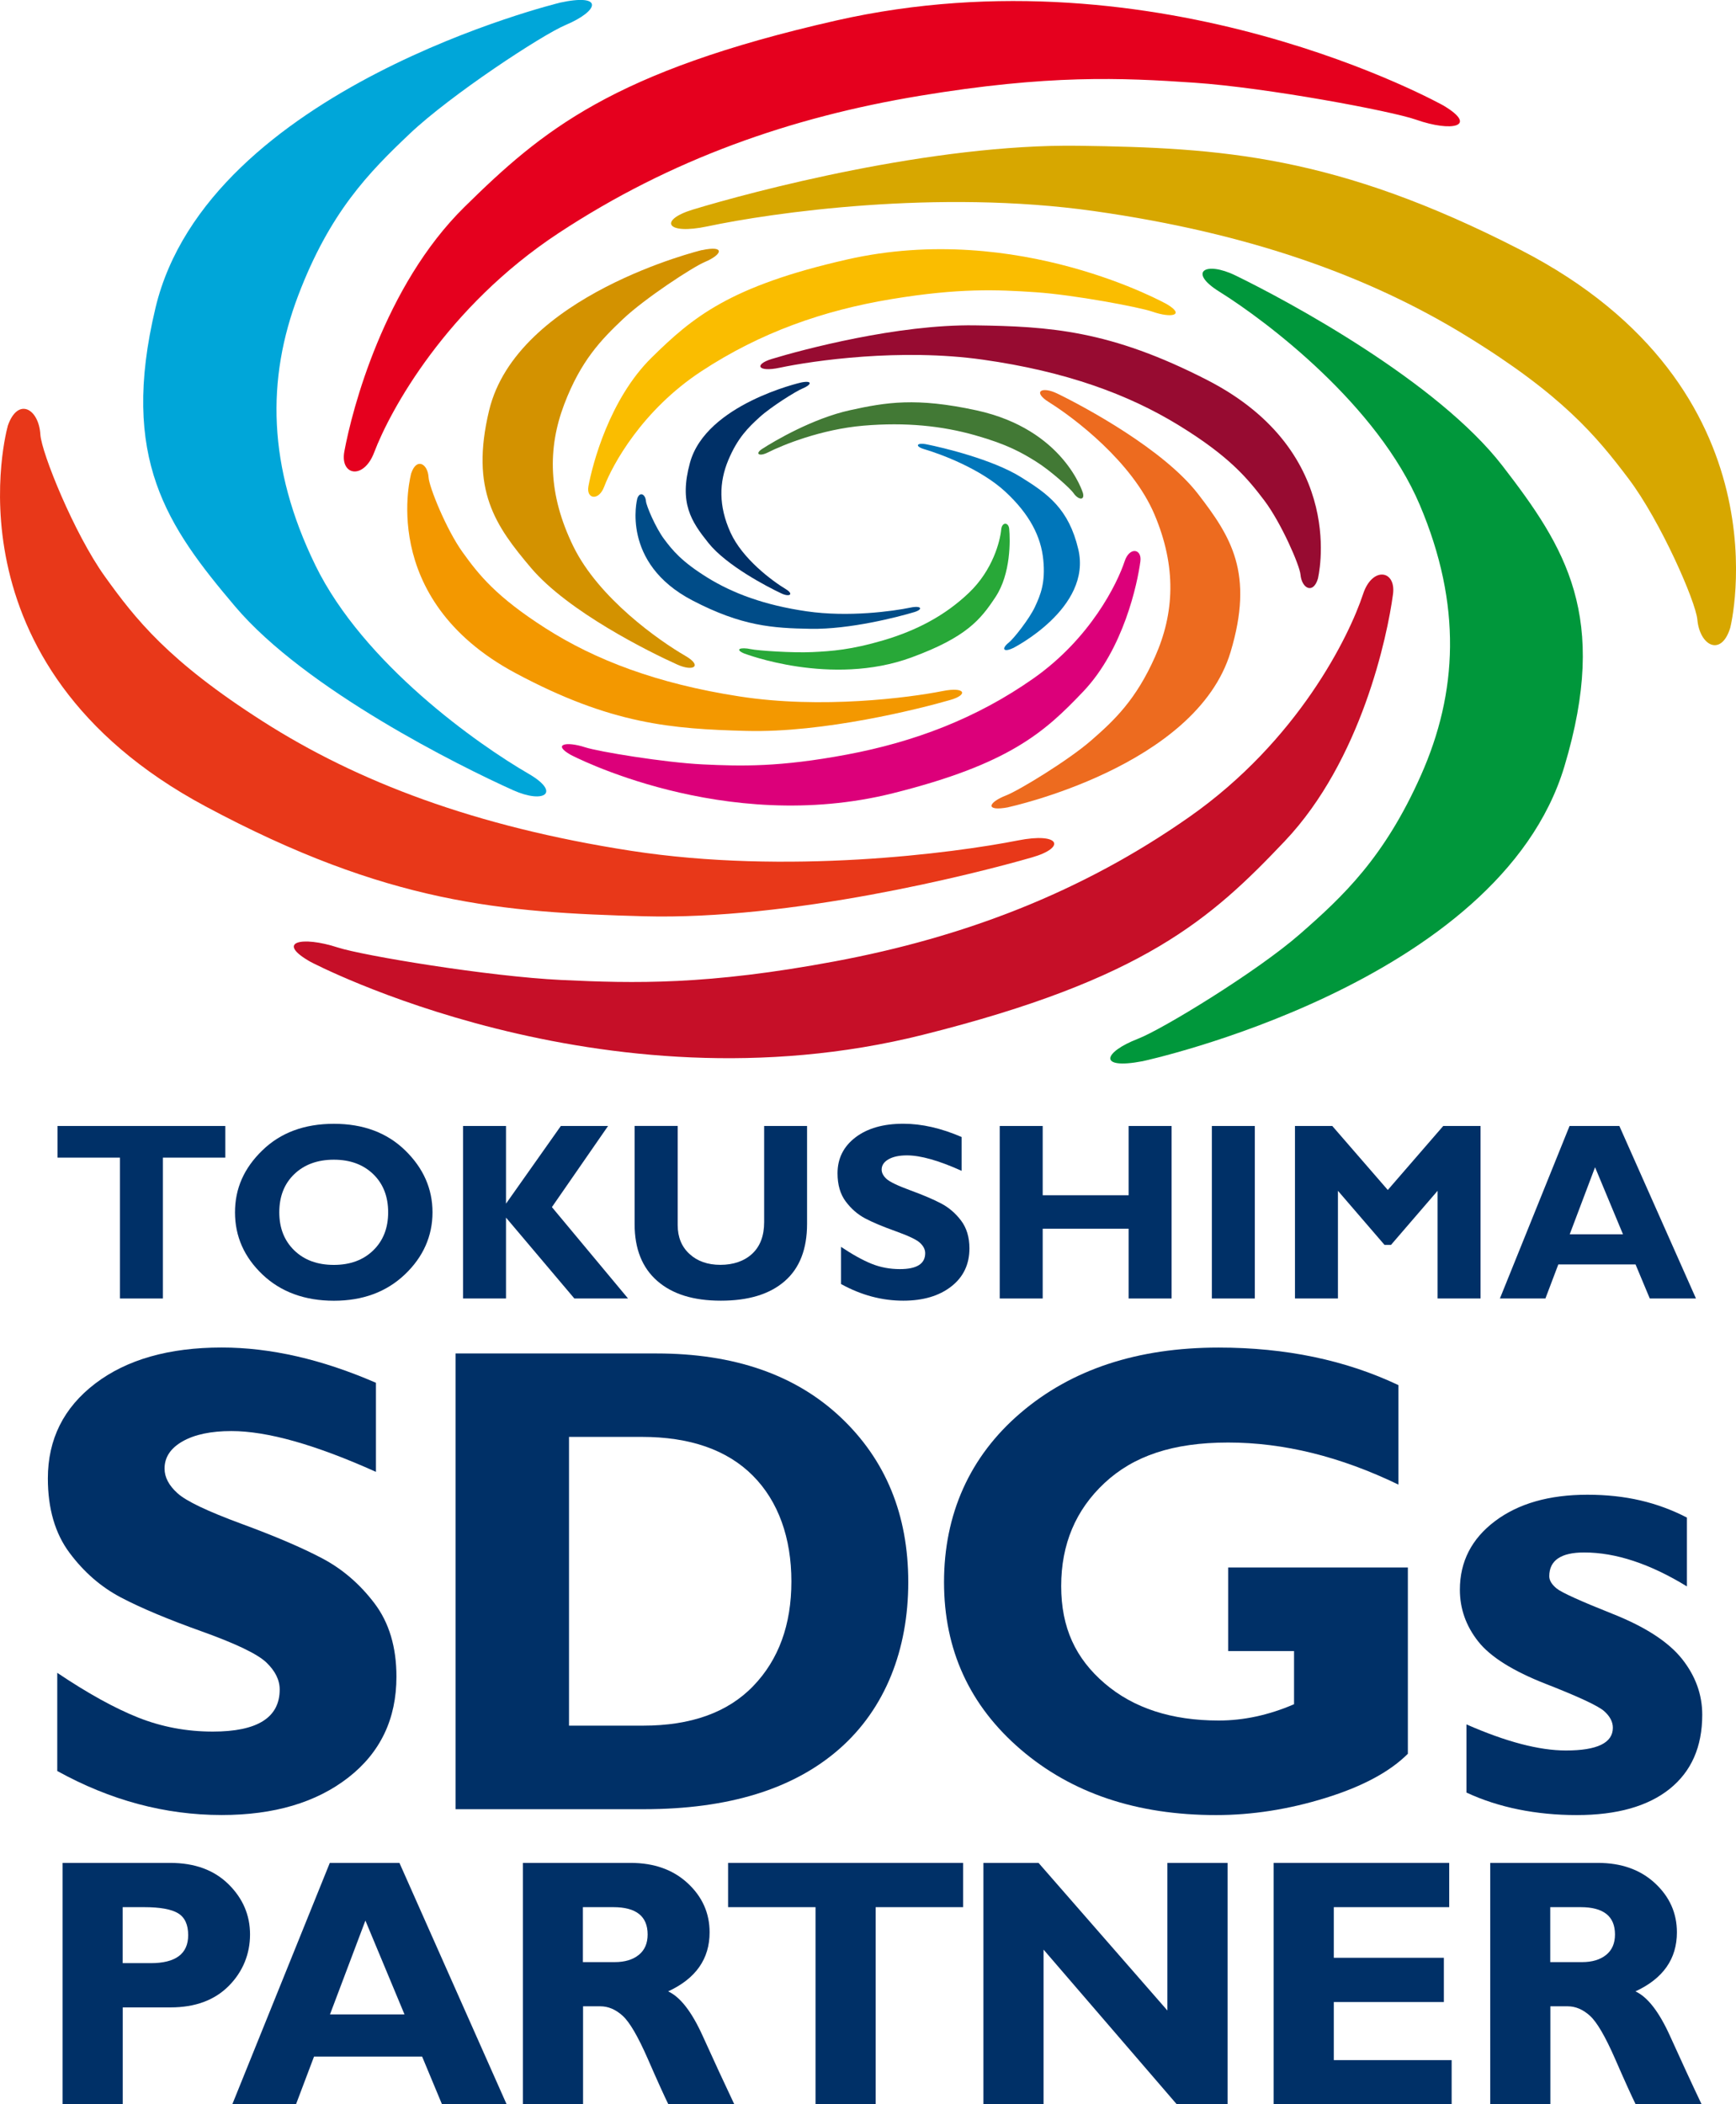
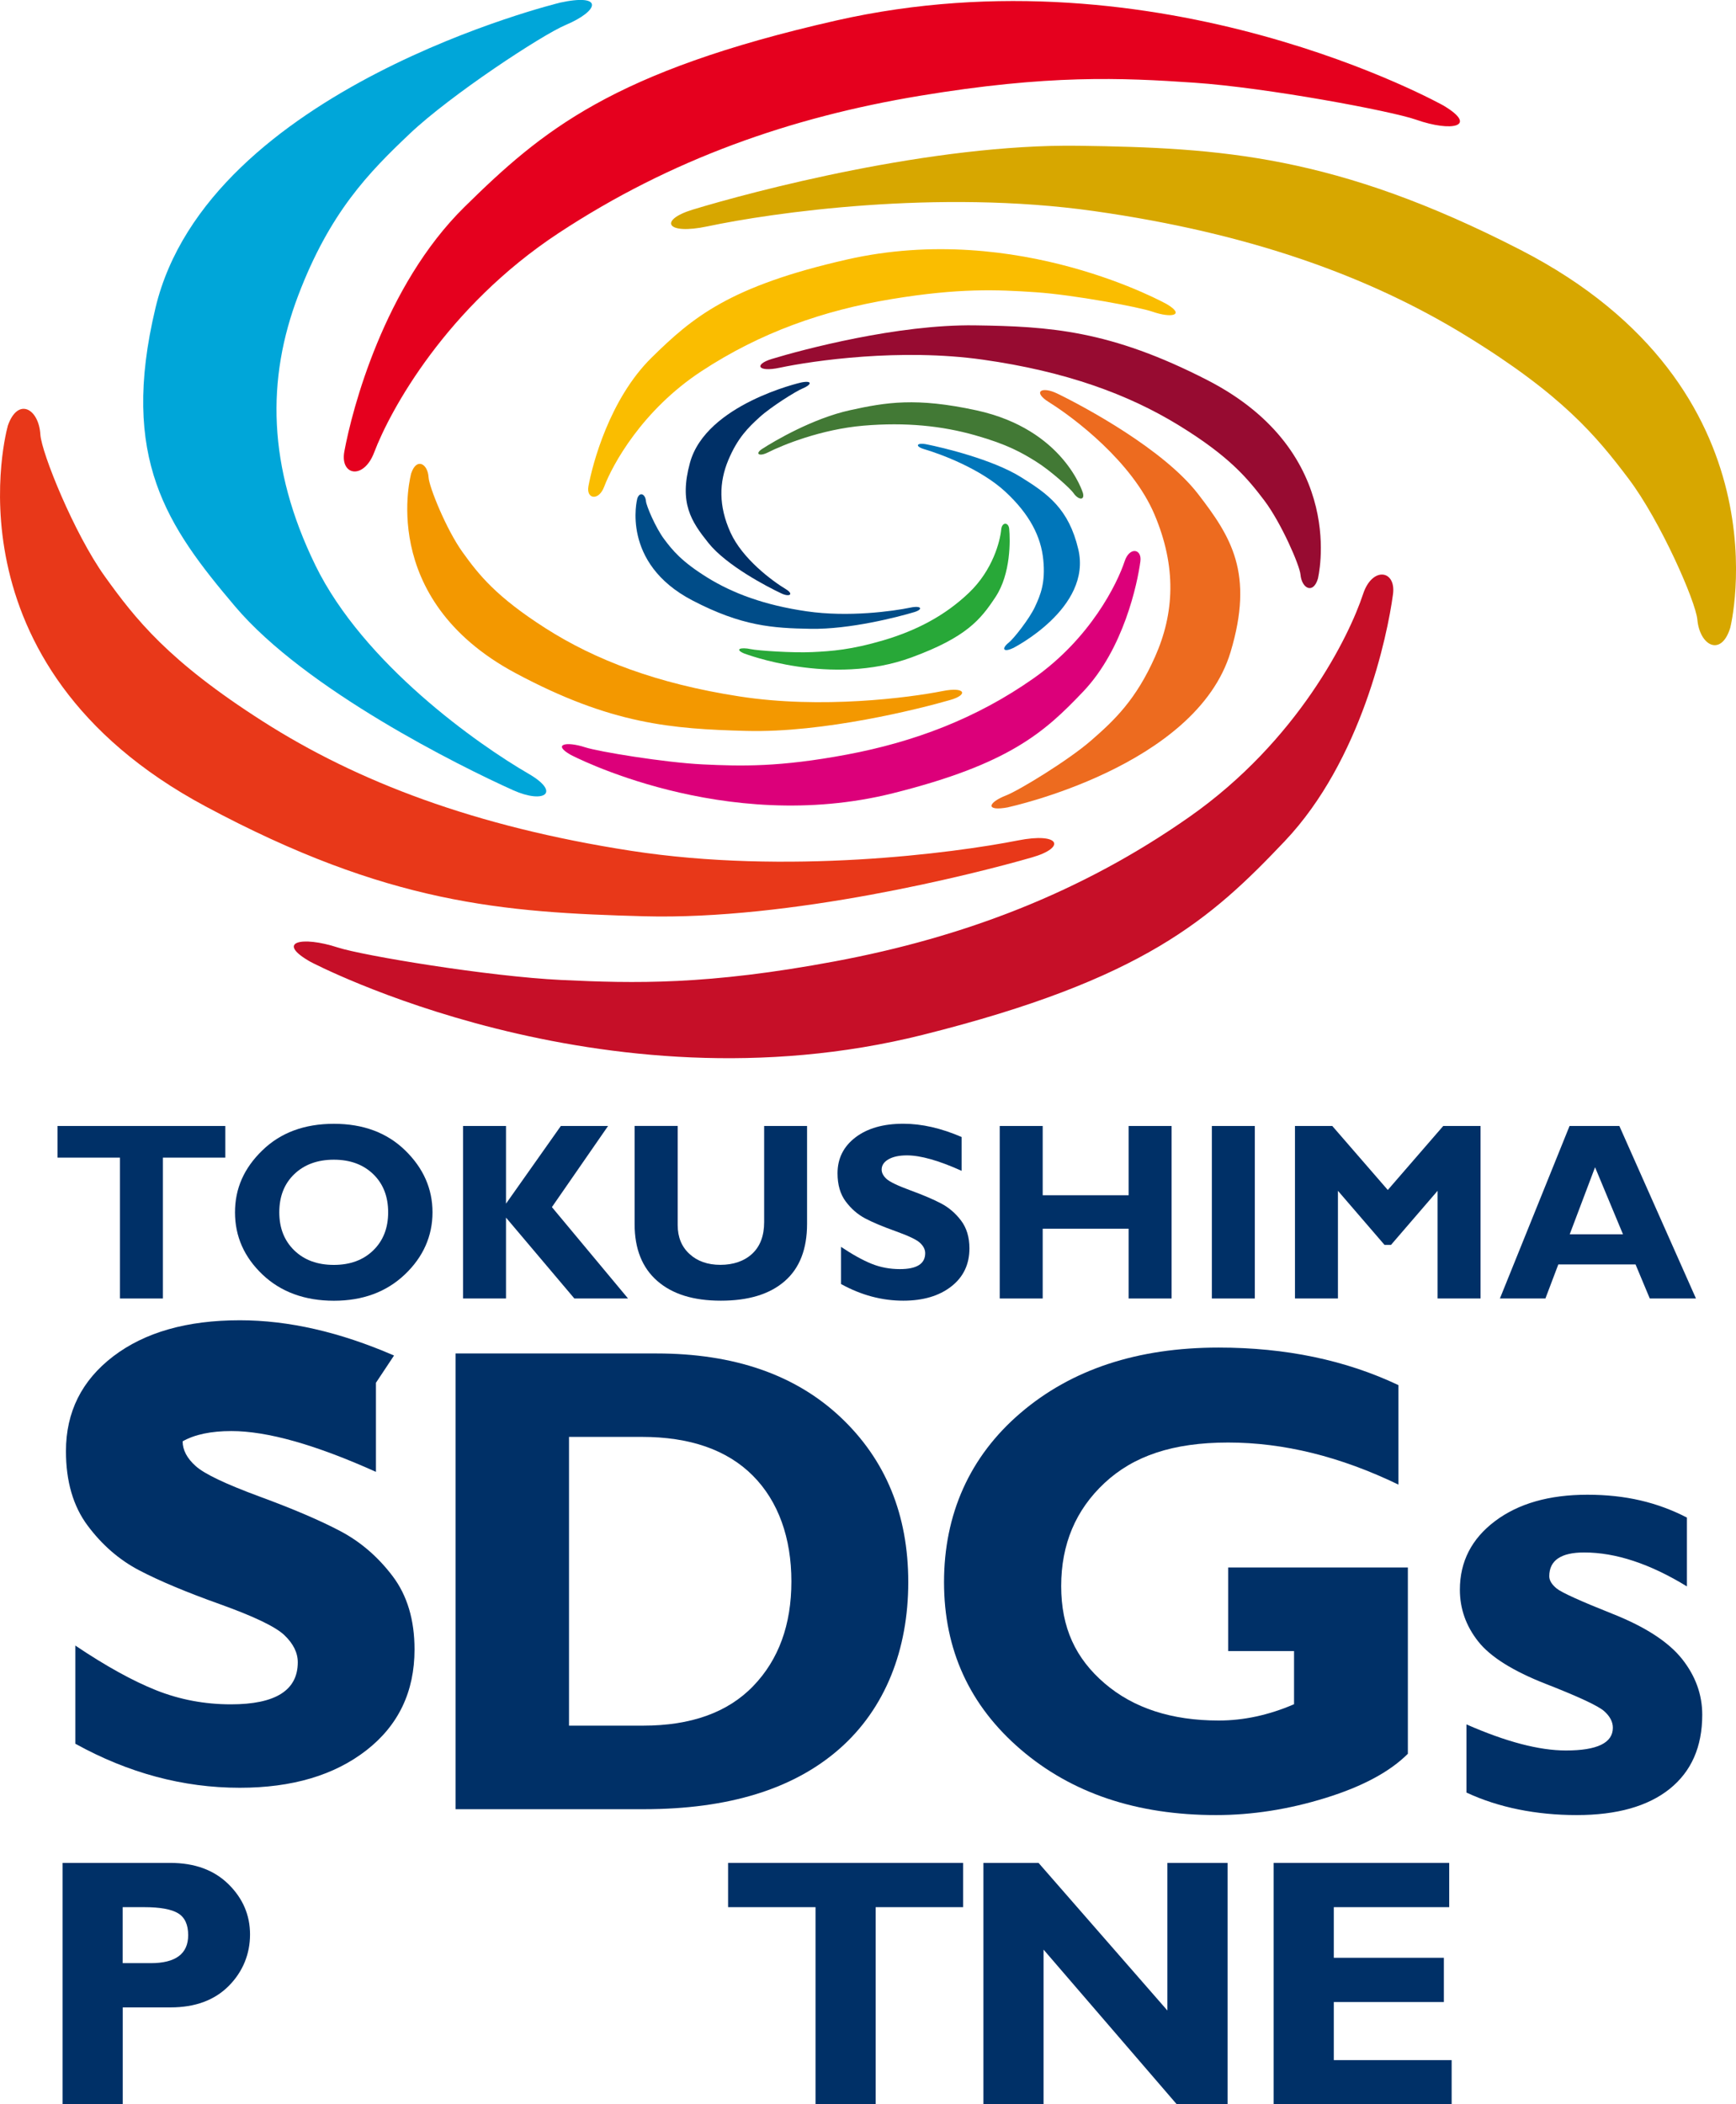
<svg xmlns="http://www.w3.org/2000/svg" id="_レイヤー_2" viewBox="0 0 301.4 365.23">
  <defs>
    <style>.cls-1{fill:#00a6d9;}.cls-2{fill:#e83819;}.cls-3{fill:#ed6b1f;}.cls-4{fill:#e5001e;}.cls-5{fill:#00973b;}.cls-6{fill:#970b31;}.cls-7{fill:#f39800;}.cls-8{fill:#dc007a;}.cls-9{fill:#003067;}.cls-10{fill:#d7a700;}.cls-11{fill:#004c88;}.cls-12{fill:#28a838;}.cls-13{fill:#0076ba;}.cls-14{fill:#d39200;}.cls-15{fill:#fabd00;}.cls-16{fill:#c60f28;}.cls-17{fill:#427935;}</style>
  </defs>
  <g id="_レイヤー_1-2">
    <path class="cls-9" d="M39.12,195.43v5.49h-10.84v24.45h-7.46v-24.45h-10.84v-5.49h29.14Z" />
    <path class="cls-9" d="M57.96,195.05c5.1,0,9.23,1.54,12.39,4.62,3.16,3.08,4.74,6.66,4.74,10.75s-1.6,7.74-4.8,10.78-7.31,4.56-12.32,4.56-9.2-1.51-12.39-4.54c-3.19-3.03-4.78-6.63-4.78-10.8s1.58-7.69,4.75-10.76c3.16-3.07,7.3-4.61,12.42-4.61ZM57.96,219.54c2.83,0,5.11-.84,6.84-2.52,1.73-1.68,2.59-3.88,2.59-6.61s-.86-4.95-2.59-6.62c-1.73-1.67-4.01-2.51-6.84-2.51s-5.13.84-6.87,2.51c-1.74,1.67-2.6,3.88-2.6,6.62s.87,4.93,2.6,6.61,4.02,2.52,6.87,2.52Z" />
    <path class="cls-9" d="M105.57,195.43l-9.75,14.08,13.22,15.86h-9.32l-11.87-14.04v14.04h-7.46v-29.94h7.46v13.48l9.52-13.48h8.2Z" />
    <path class="cls-9" d="M132.66,195.43h7.46v16.99c0,4.37-1.29,7.69-3.88,9.94-2.59,2.26-6.28,3.39-11.08,3.39s-8.43-1.14-11.05-3.43c-2.62-2.29-3.93-5.57-3.93-9.86v-17.04h7.48v17.21c0,2.09.68,3.76,2.05,5.01,1.36,1.26,3.15,1.89,5.37,1.89s4.14-.64,5.52-1.93c1.38-1.29,2.07-3.11,2.07-5.49v-16.69Z" />
    <path class="cls-9" d="M166.95,197.36v5.85c-3.97-1.79-7.14-2.68-9.49-2.68-1.34,0-2.41.23-3.2.68-.79.45-1.19,1.05-1.19,1.79,0,.57.29,1.11.86,1.63.57.51,1.96,1.18,4.18,1.99,2.21.81,3.99,1.57,5.31,2.27,1.33.7,2.48,1.69,3.44,2.96s1.45,2.88,1.45,4.82c0,2.77-1.05,4.98-3.16,6.62-2.11,1.64-4.88,2.46-8.33,2.46-3.71,0-7.31-.96-10.8-2.89v-6.45c2,1.34,3.77,2.32,5.31,2.94s3.18.92,4.91.92c2.93,0,4.39-.92,4.39-2.76,0-.63-.29-1.22-.88-1.78s-2-1.23-4.23-2.03c-2.24-.8-4.01-1.54-5.31-2.23-1.31-.69-2.43-1.67-3.38-2.94-.95-1.27-1.42-2.9-1.42-4.89,0-2.57,1.04-4.65,3.11-6.23,2.07-1.58,4.84-2.37,8.31-2.37,3.2,0,6.58.77,10.14,2.31Z" />
    <path class="cls-9" d="M203.41,195.43v29.94h-7.46v-12.11h-14.92v12.11h-7.46v-29.94h7.46v12.02h14.92v-12.02h7.46Z" />
    <path class="cls-9" d="M217.86,195.43v29.94h-7.46v-29.94h7.46Z" />
    <path class="cls-9" d="M240.95,206.53l9.62-11.1h6.48v29.94h-7.46v-18.69l-8.09,9.39h-1.12l-8.09-9.39v18.69h-7.46v-29.94h6.48l9.63,11.1Z" />
    <path class="cls-9" d="M281.15,195.43l13.3,29.94h-8.02l-2.47-5.91h-13.41l-2.24,5.91h-7.9l12.09-29.94h8.64ZM281.78,214.23l-4.85-11.64-4.4,11.64h9.25Z" />
-     <path class="cls-9" d="M65.27,240v15.46c-10.5-4.72-18.86-7.08-25.09-7.08-3.55,0-6.37.59-8.47,1.78s-3.14,2.77-3.14,4.73c0,1.51.75,2.94,2.27,4.3,1.51,1.36,5.19,3.11,11.04,5.27,5.85,2.15,10.53,4.15,14.04,6s6.54,4.45,9.09,7.81c2.55,3.36,3.82,7.61,3.82,12.74,0,7.32-2.78,13.16-8.35,17.5-5.57,4.34-12.9,6.51-22,6.51-9.82,0-19.33-2.55-28.54-7.64v-17.04c5.28,3.55,9.97,6.14,14.04,7.76,4.08,1.62,8.4,2.44,12.97,2.44,7.74,0,11.61-2.43,11.61-7.3,0-1.66-.78-3.23-2.32-4.7s-5.28-3.26-11.19-5.38c-5.91-2.11-10.59-4.08-14.04-5.89s-6.44-4.4-8.94-7.76c-2.51-3.36-3.76-7.67-3.76-12.91,0-6.8,2.74-12.28,8.21-16.46,5.47-4.17,12.8-6.26,21.97-6.26,8.46,0,17.38,2.04,26.78,6.12Z" />
+     <path class="cls-9" d="M65.27,240v15.46c-10.5-4.72-18.86-7.08-25.09-7.08-3.55,0-6.37.59-8.47,1.78c0,1.51.75,2.94,2.27,4.3,1.51,1.36,5.19,3.11,11.04,5.27,5.85,2.15,10.53,4.15,14.04,6s6.54,4.45,9.09,7.81c2.55,3.36,3.82,7.61,3.82,12.74,0,7.32-2.78,13.16-8.35,17.5-5.57,4.34-12.9,6.51-22,6.51-9.82,0-19.33-2.55-28.54-7.64v-17.04c5.28,3.55,9.97,6.14,14.04,7.76,4.08,1.62,8.4,2.44,12.97,2.44,7.74,0,11.61-2.43,11.61-7.3,0-1.66-.78-3.23-2.32-4.7s-5.28-3.26-11.19-5.38c-5.91-2.11-10.59-4.08-14.04-5.89s-6.44-4.4-8.94-7.76c-2.51-3.36-3.76-7.67-3.76-12.91,0-6.8,2.74-12.28,8.21-16.46,5.47-4.17,12.8-6.26,21.97-6.26,8.46,0,17.38,2.04,26.78,6.12Z" />
    <path class="cls-9" d="M79.09,234.91h34.88c13.48,0,24.13,3.69,31.97,11.07,7.83,7.38,11.75,16.92,11.75,28.62s-3.97,21.91-11.92,28.91c-7.95,7-19.28,10.5-34,10.5h-32.67v-79.11ZM98.79,249.4v50.11h12.85c8.34,0,14.72-2.29,19.14-6.88,4.42-4.59,6.62-10.64,6.62-18.15s-2.24-13.9-6.71-18.38c-4.47-4.47-10.9-6.71-19.28-6.71h-12.63Z" />
    <path class="cls-9" d="M242.79,240.4v17.27c-10.08-4.87-19.93-7.3-29.56-7.3s-16.44,2.34-21.46,7.02c-5.02,4.68-7.53,10.65-7.53,17.89s2.51,12.57,7.53,16.88,11.63,6.46,19.82,6.46c4.34,0,8.7-.94,13.08-2.83v-9.23h-11.44v-14.5h31.2v32.33c-3.13,3.13-7.9,5.69-14.3,7.67-6.4,1.98-12.73,2.97-19,2.97-13.78,0-25.09-3.8-33.95-11.41-8.85-7.61-13.28-17.28-13.28-29.02s4.42-21.79,13.28-29.36c8.85-7.57,20.32-11.35,34.4-11.35,11.63,0,22.03,2.17,31.2,6.51Z" />
    <path class="cls-9" d="M292.88,263.39v11.95c-6.42-3.93-12.36-5.89-17.84-5.89-4.04,0-6.06,1.38-6.06,4.13,0,.72.43,1.42,1.28,2.12.85.7,4.11,2.18,9.77,4.43,5.66,2.25,9.66,4.86,12,7.8,2.34,2.95,3.51,6.18,3.51,9.69,0,5.56-1.89,9.84-5.66,12.87-3.78,3.02-9.15,4.54-16.14,4.54s-13.55-1.3-19.14-3.91v-11.83c6.87,3.02,12.63,4.53,17.27,4.53,5.44,0,8.15-1.32,8.15-3.95,0-1.02-.5-1.98-1.51-2.88-1.01-.9-4.38-2.48-10.11-4.72-5.73-2.24-9.66-4.71-11.77-7.39-2.11-2.68-3.17-5.67-3.17-8.96,0-4.87,2.03-8.84,6.09-11.9,4.06-3.06,9.41-4.59,16.05-4.59s12.14,1.32,17.27,3.96Z" />
    <path class="cls-9" d="M10.86,323.33h18.69c4.24,0,7.61,1.23,10.11,3.69,2.5,2.46,3.75,5.37,3.75,8.73s-1.23,6.46-3.7,8.94c-2.47,2.48-5.83,3.72-10.09,3.72h-8.31v16.83h-10.44v-41.9ZM21.3,331.01v9.72h4.86c4.34,0,6.51-1.62,6.51-4.86,0-1.82-.58-3.08-1.74-3.79-1.16-.71-3.14-1.07-5.94-1.07h-3.69Z" />
-     <path class="cls-9" d="M69.35,323.33l18.61,41.9h-11.22l-3.45-8.28h-18.77l-3.13,8.28h-11.06l16.93-41.9h12.09ZM70.23,349.63l-6.79-16.29-6.15,16.29h12.95Z" />
-     <path class="cls-9" d="M90.77,323.33h18.72c4.06,0,7.36,1.17,9.9,3.52,2.54,2.35,3.81,5.19,3.81,8.53,0,4.62-2.4,8.03-7.2,10.25,2.1.96,4.1,3.53,6,7.73,1.9,4.2,3.73,8.15,5.49,11.87h-11.45c-.68-1.38-1.88-4.01-3.57-7.89-1.7-3.88-3.15-6.37-4.36-7.47-1.21-1.1-2.5-1.65-3.88-1.65h-3v17.01h-10.44v-41.9ZM101.2,331.01v9.54h5.52c1.76,0,3.15-.42,4.18-1.25,1.03-.83,1.54-2.01,1.54-3.55,0-3.16-1.99-4.74-5.97-4.74h-5.28Z" />
    <path class="cls-9" d="M167.21,323.33v7.68h-15.18v34.22h-10.44v-34.22h-15.18v-7.68h40.79Z" />
    <path class="cls-9" d="M213.13,323.33v41.9h-8.82l-23.13-26.85v26.85h-10.44v-41.9h9.57l22.37,25.62v-25.62h10.44Z" />
    <path class="cls-9" d="M252.03,357.55v7.68h-30.9v-41.9h30.48v7.68h-20.04v8.79h19.11v7.68h-19.11v10.08h20.46Z" />
-     <path class="cls-9" d="M258.71,323.33h18.72c4.06,0,7.36,1.17,9.9,3.52,2.54,2.35,3.81,5.19,3.81,8.53,0,4.62-2.4,8.03-7.2,10.25,2.1.96,4.1,3.53,6,7.73,1.9,4.2,3.72,8.15,5.49,11.87h-11.45c-.68-1.38-1.88-4.01-3.57-7.89-1.7-3.88-3.15-6.37-4.36-7.47s-2.5-1.65-3.88-1.65h-3v17.01h-10.44v-41.9ZM269.15,331.01v9.54h5.52c1.76,0,3.15-.42,4.18-1.25,1.03-.83,1.54-2.01,1.54-3.55,0-3.16-1.99-4.74-5.97-4.74h-5.28Z" />
    <path class="cls-4" d="M250.72,18.38s-49.1-27.64-105.63-14.8c-38.82,8.82-51,19.11-64.45,32.34-13.95,13.72-19.53,35.2-20.86,42.46-.76,4.19,3.37,4.93,5.18.15,2.78-7.33,12.54-25.25,32.03-38.08,19.49-12.83,40.32-20.11,62.69-23.82,22.37-3.71,35-3.14,47.63-2.28,12.63.86,34.28,4.92,38.54,6.42,6.22,2.19,10.8,1.18,4.86-2.39" />
    <path class="cls-10" d="M300.41,108.92s10.45-41.45-36.39-65.53c-32.17-16.54-52.18-17.74-76.74-18.09-25.47-.36-56.74,7.96-67,11.08-5.92,1.8-4.72,4.45,2.55,2.91,11.13-2.36,39.91-6.51,67.14-2.65,27.23,3.86,47.84,11.38,64.57,21.64,16.73,10.26,22.66,17.46,28.21,24.81,5.55,7.35,11.66,21.32,11.94,24.45.41,4.56,4.16,6.53,5.72,1.39" />
-     <path class="cls-5" d="M198.36,184.19s61.88-13.29,73.25-51.18c7.81-26.02.18-37.99-10.75-52.15-11.34-14.69-37.3-28.65-46.36-33.05-5.23-2.54-8.31-.62-2.82,2.8,8.41,5.25,27.49,19.73,34.83,37.05,7.34,17.32,6.56,32.56.21,46.86-6.35,14.3-13.5,21.02-21.03,27.6-7.53,6.58-23.92,16.55-28.09,18.16-6.08,2.35-7.05,5.4.75,3.91" />
    <path class="cls-16" d="M53.91,166.94s50.42,26.65,106.3,12.67c38.38-9.6,50.05-20.13,62.85-33.62,13.28-14,17.82-35.58,18.79-42.86.56-4.2-3.6-4.86-5.19-.04-2.43,7.38-11.31,25.48-30.17,38.7-18.86,13.22-39.32,20.91-61.51,25.06-22.18,4.15-34.83,3.84-47.49,3.24-12.66-.6-34.5-4.23-38.84-5.64-6.33-2.06-10.86-.97-4.74,2.49" />
    <path class="cls-2" d="M1.34,73.98s-11.74,41.31,34.35,65.98c31.65,16.95,51.62,18.41,76.16,19.07,25.45.68,56.97-7.23,67.33-10.22,5.98-1.72,4.86-4.39-2.46-2.94-11.2,2.21-40.1,6-67.21,1.79-27.11-4.2-47.48-11.99-63.88-22.46-16.41-10.47-22.11-17.74-27.44-25.17-5.32-7.42-10.99-21.47-11.18-24.6-.27-4.56-3.95-6.58-5.68-1.46" />
    <path class="cls-1" d="M97.17.48S36.12,15.28,27,53.42c-6.26,26.19,2.07,37.97,13.83,51.85,12.2,14.4,38.97,27.71,48.28,31.89,5.37,2.41,8.34.42,2.65-2.87-8.72-5.04-28.64-19.04-37-36.17-8.36-17.12-8.48-32.37-2.99-46.82,5.49-14.45,12.24-21.34,19.38-28.1,7.14-6.76,22.93-17.12,27-18.84,5.94-2.5,6.73-5.57-.98-3.89" />
    <path class="cls-15" d="M202.65,52.83s-25.84-14.55-55.59-7.79c-20.43,4.64-26.84,10.06-33.92,17.02-7.34,7.22-10.28,18.53-10.98,22.35-.4,2.2,1.77,2.6,2.73.08,1.46-3.86,6.6-13.29,16.86-20.04s21.22-10.58,32.99-12.53c11.78-1.95,18.42-1.65,25.07-1.2,6.64.45,18.04,2.59,20.29,3.38,3.28,1.15,5.69.62,2.56-1.26" />
    <path class="cls-6" d="M228.8,100.48s5.5-21.81-19.15-34.49c-16.93-8.7-27.46-9.34-40.39-9.52-13.4-.19-29.86,4.19-35.26,5.83-3.12.95-2.48,2.34,1.34,1.53,5.86-1.24,21.01-3.43,35.34-1.4,14.33,2.03,25.18,5.99,33.98,11.39,8.8,5.4,11.92,9.19,14.85,13.05,2.92,3.87,6.13,11.22,6.28,12.87.22,2.4,2.19,3.43,3.01.73" />
    <path class="cls-3" d="M175.1,140.09s32.56-6.99,38.55-26.93c4.11-13.69.09-19.99-5.66-27.44-5.97-7.73-19.63-15.08-24.4-17.4-2.75-1.34-4.38-.33-1.48,1.48,4.43,2.76,14.47,10.38,18.33,19.5,3.86,9.11,3.45,17.13.11,24.66-3.34,7.53-7.1,11.07-11.07,14.53-3.96,3.46-12.59,8.71-14.79,9.56-3.2,1.24-3.71,2.84.39,2.06" />
    <path class="cls-8" d="M99.08,131.01s26.53,14.02,55.94,6.67c20.2-5.05,26.34-10.59,33.08-17.69,6.99-7.37,9.38-18.72,9.89-22.56.29-2.21-1.9-2.56-2.73-.02-1.28,3.88-5.95,13.41-15.88,20.37s-20.7,11-32.37,13.19c-11.68,2.19-18.33,2.02-24.99,1.7-6.66-.32-18.16-2.22-20.44-2.97-3.33-1.08-5.71-.51-2.5,1.31" />
    <path class="cls-7" d="M71.41,82.09s-6.18,21.74,18.08,34.73c16.66,8.92,27.17,9.69,40.08,10.04,13.4.36,29.98-3.8,35.44-5.38,3.15-.91,2.56-2.31-1.29-1.55-5.89,1.17-21.11,3.16-35.37.94-14.27-2.21-24.99-6.31-33.62-11.82-8.64-5.51-11.64-9.34-14.44-13.24-2.8-3.9-5.79-11.3-5.88-12.95-.14-2.4-2.08-3.46-2.99-.77" />
-     <path class="cls-14" d="M121.84,43.41s-32.13,7.79-36.93,27.86c-3.3,13.79,1.09,19.98,7.28,27.29,6.42,7.58,20.51,14.59,25.41,16.79,2.83,1.27,4.39.22,1.4-1.51-4.59-2.65-15.07-10.02-19.47-19.03-4.4-9.01-4.46-17.04-1.57-24.64,2.89-7.6,6.44-11.23,10.2-14.79,3.76-3.56,12.07-9.01,14.21-9.91,3.12-1.32,3.54-2.93-.51-2.05" />
    <path class="cls-17" d="M188.02,85.59s-3.26-11.06-18.5-14.37c-10.46-2.27-15.67-1.4-21.91-.03-6.47,1.41-13.17,5.35-15.31,6.74-1.24.8-.56,1.4,1.06.58,2.47-1.25,9.13-3.99,16.54-4.63,7.41-.63,13.67.05,19.35,1.65,5.67,1.6,8.19,3.06,10.64,4.59,2.45,1.52,5.97,4.69,6.49,5.46.75,1.12,1.98,1.4,1.64.01" />
    <path class="cls-13" d="M175.86,112.5s13.77-6.94,11.35-17.17c-1.66-7.02-5.26-9.61-10.01-12.55-4.92-3.05-13.43-5.08-16.33-5.66-1.68-.34-2.19.32-.32.87,2.86.84,9.7,3.39,13.98,7.34,4.27,3.95,6.21,7.84,6.6,11.82.4,3.98-.47,6.09-1.45,8.19-.98,2.1-3.73,5.57-4.56,6.21-1.21.95-1.02,1.77.74.94" />
    <path class="cls-12" d="M129.27,113.44s15,5.79,28.97.67c9.59-3.52,12.04-6.61,14.61-10.51,2.67-4.05,2.55-9.89,2.36-11.84-.11-1.13-1.25-1.2-1.38.12-.19,2.02-1.44,7.05-5.63,11.03-4.19,3.99-9.15,6.54-14.78,8.21-5.63,1.66-9,1.9-12.4,2.06-3.39.16-9.41-.25-10.65-.51-1.8-.39-2.94.02-1.1.78" />
    <path class="cls-11" d="M110.63,86.6s-2.91,11.1,9.58,17.61c8.58,4.47,13.94,4.82,20.53,4.93,6.83.12,15.23-2.07,17.99-2.9,1.59-.48,1.28-1.19-.68-.78-2.99.62-10.72,1.7-18.01.64-7.29-1.06-12.8-3.11-17.25-5.87-4.46-2.77-6.03-4.71-7.5-6.68-1.47-1.98-3.07-5.73-3.14-6.57-.1-1.22-1.1-1.76-1.53-.38" />
    <path class="cls-9" d="M139.08,66.39s-16.5,3.74-19.29,13.93c-1.92,7,.21,10.18,3.23,13.95,3.14,3.9,10.19,7.58,12.65,8.73,1.42.67,2.23.14.74-.76-2.29-1.38-7.5-5.21-9.59-9.83-2.09-4.62-1.98-8.71-.37-12.56,1.61-3.85,3.48-5.67,5.45-7.46s6.3-4.5,7.41-4.95c1.61-.65,1.85-1.47-.23-1.05" />
  </g>
</svg>